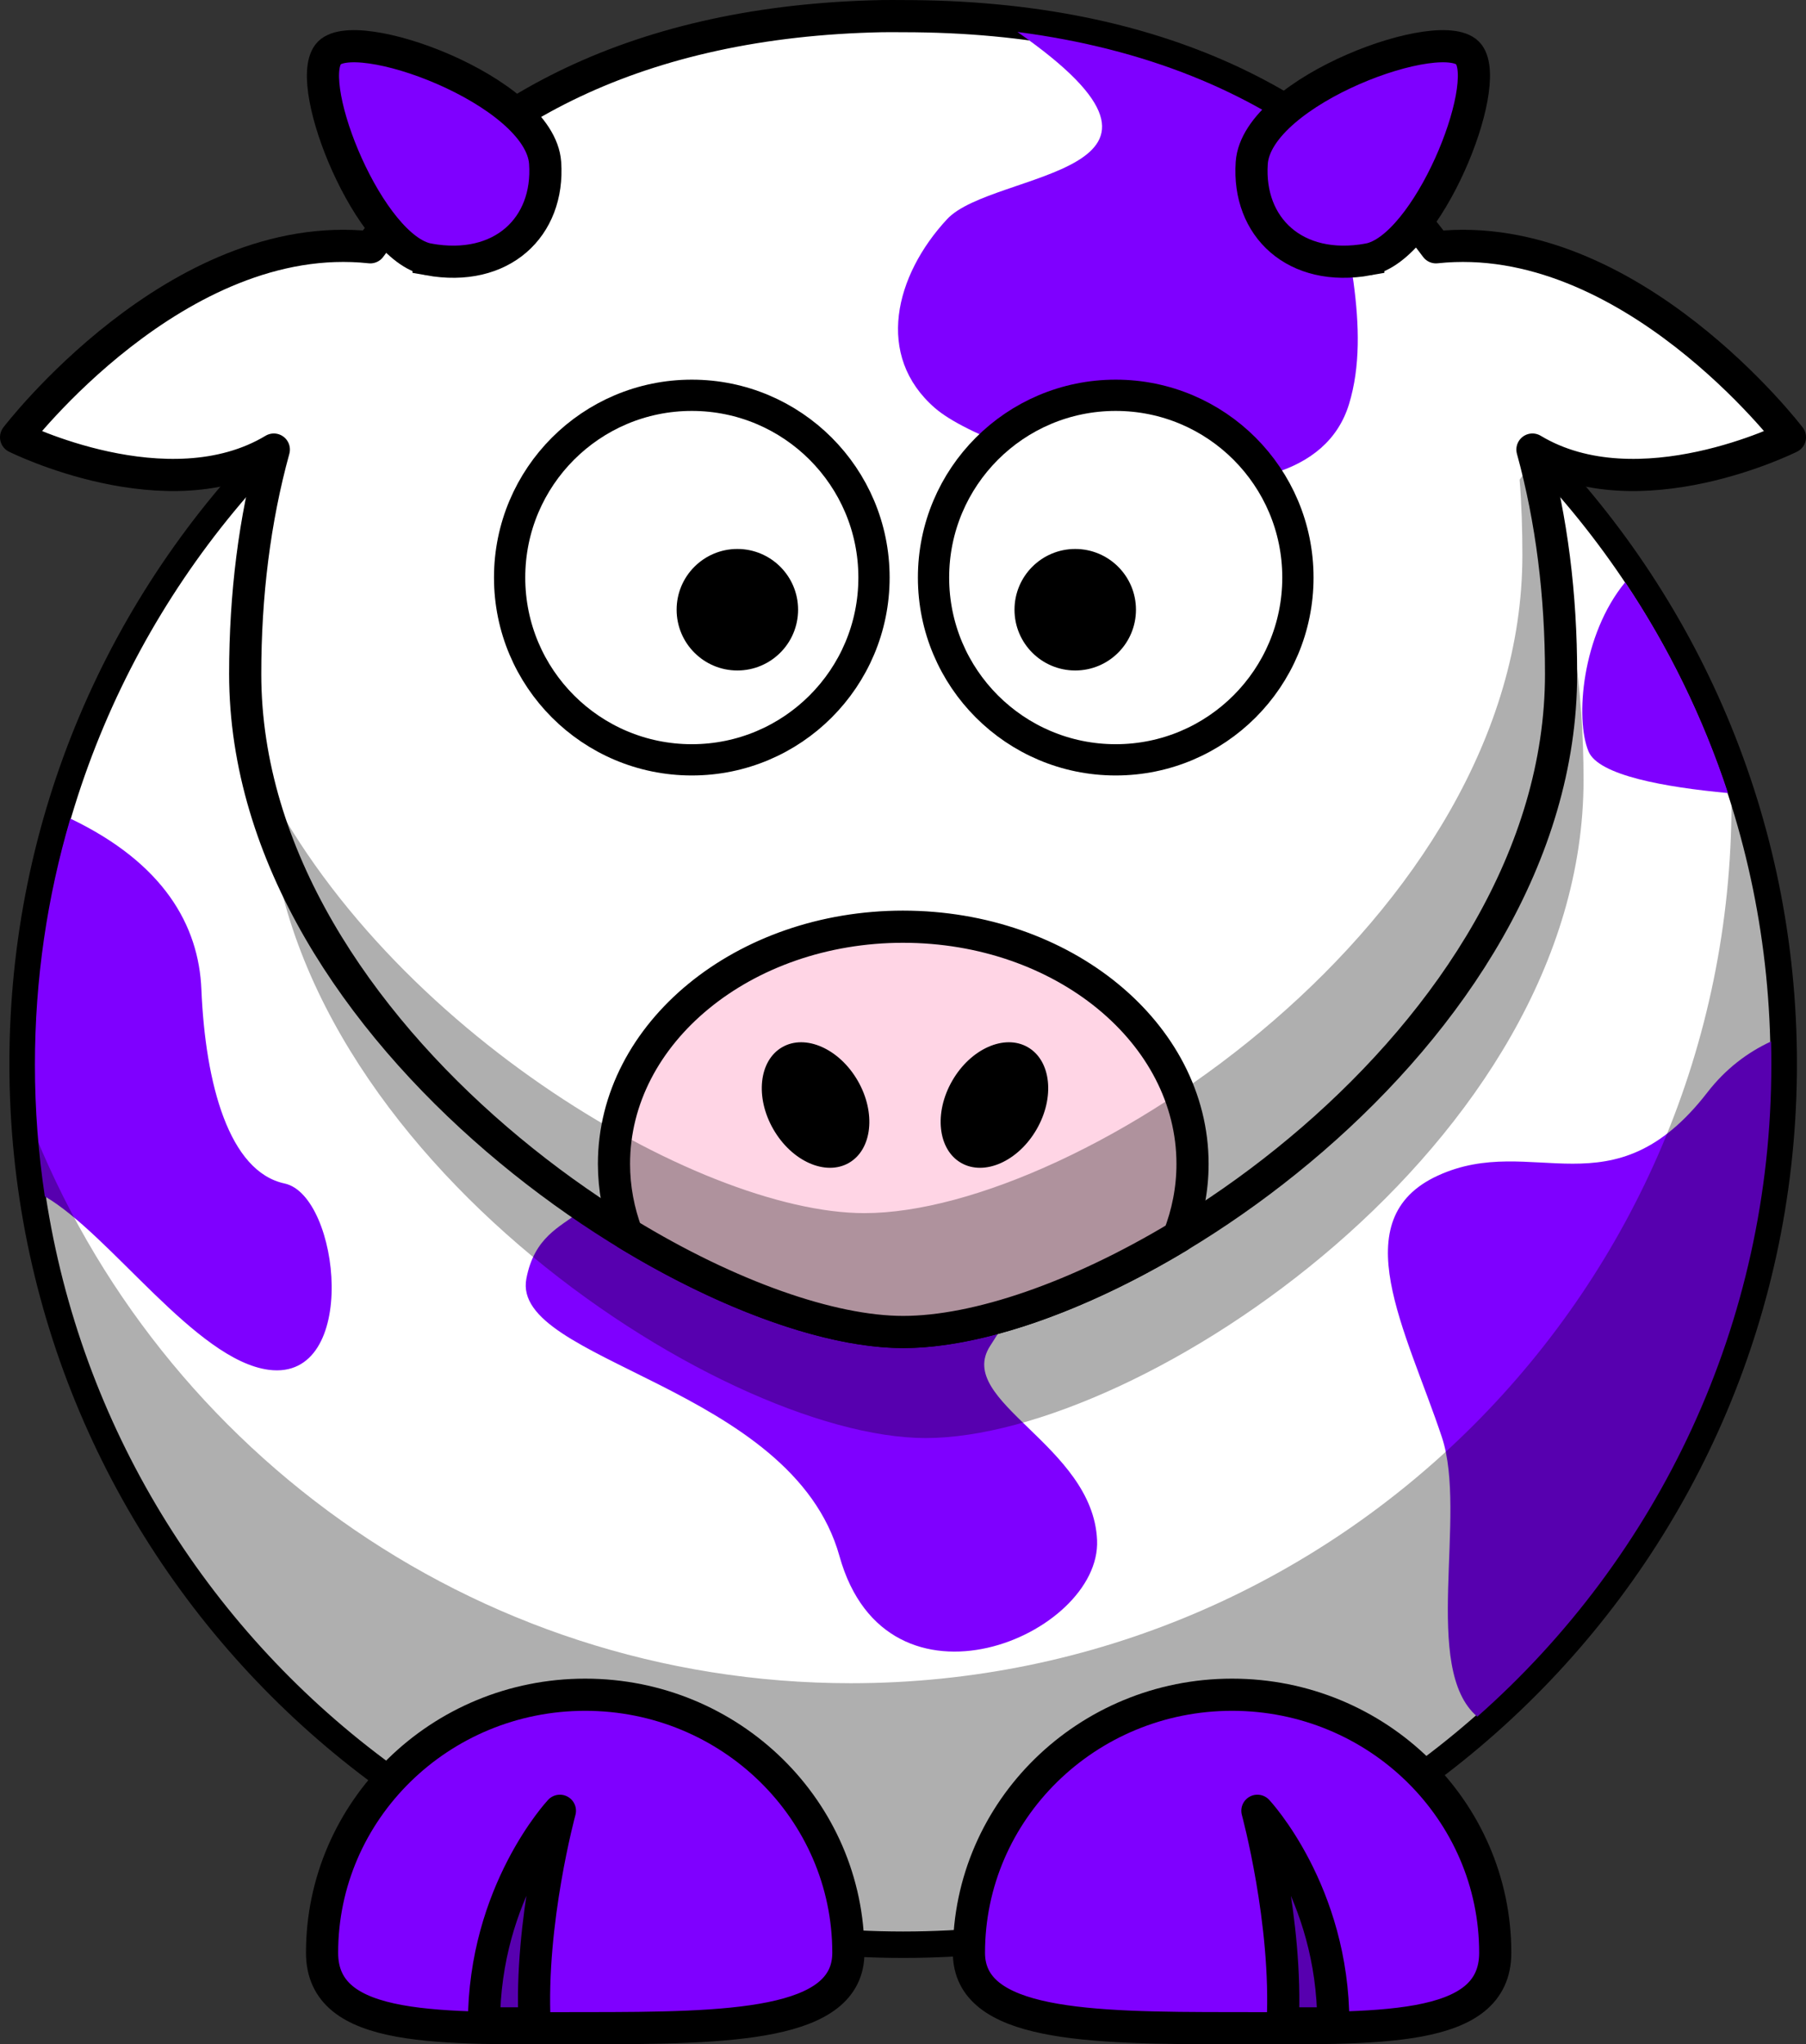
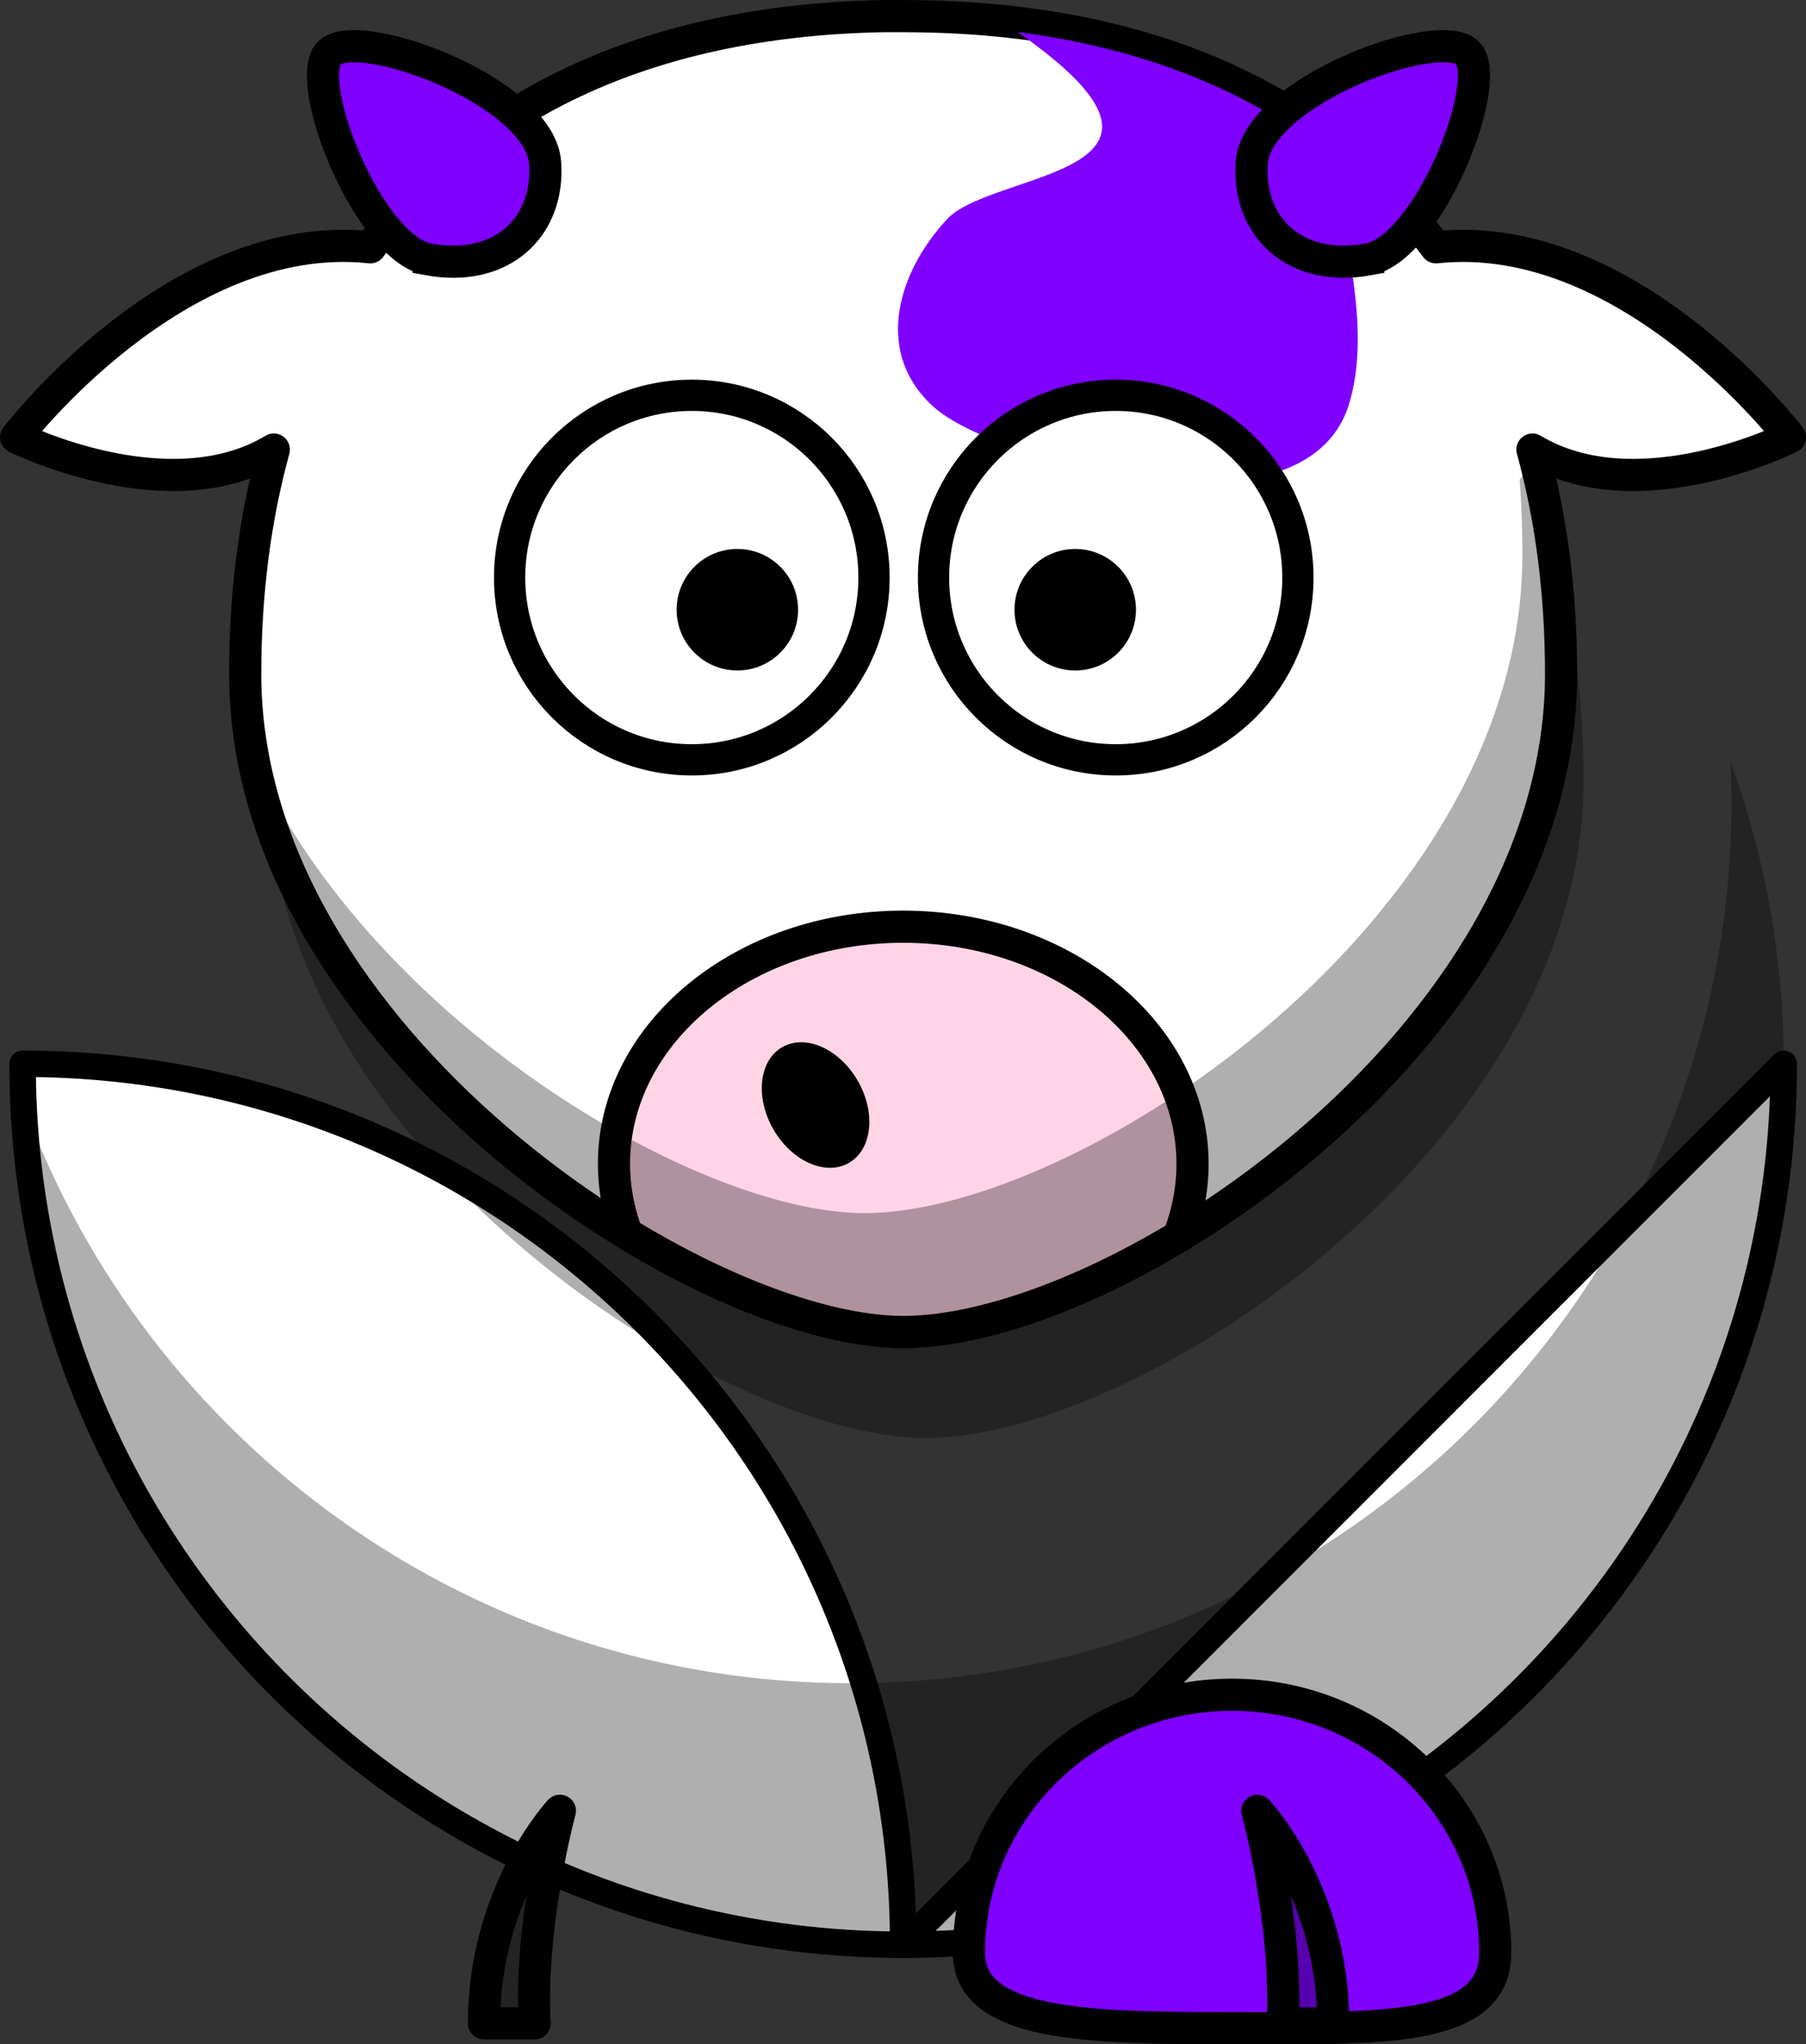
<svg xmlns="http://www.w3.org/2000/svg" width="224.656" height="254.265">
  <rect width="100%" height="100%" fill="#333333" stroke="none" />
  <title>green cow</title>
  <g>
    <title>Layer 1</title>
-     <path d="m221.886,132.304c0.018,60.508 -49.029,109.569 -109.537,109.569c-60.508,0 -109.555,-49.061 -109.537,-109.569c-0.018,-60.508 49.029,-109.569 109.537,-109.569c60.508,0 109.555,49.061 109.537,109.569z" id="path2383" stroke-miterlimit="4" stroke-linejoin="round" stroke-linecap="round" stroke-width="3.287" stroke="#000000" fill-rule="nonzero" fill="#ffffff" />
-     <path d="m202.164,72.414c-5.401,6.554 -6.242,17.009 -4.56,21.046c1.241,2.978 9.474,4.442 17.348,5.177c-3.084,-9.37 -7.405,-18.181 -12.788,-26.222zm-193.414,29.396c-2.868,9.717 -4.409,19.981 -4.406,30.628c-0.002,5.562 0.423,11.027 1.233,16.362c8.182,4.751 18.801,20.388 27.855,21.569c11.339,1.479 8.874,-21.692 1.972,-23.171c-6.902,-1.479 -9.86,-12.325 -10.353,-24.158c-0.331,-7.945 -4.681,-15.67 -16.3,-21.23l-0,0zm211.532,27.732c-2.915,1.357 -5.623,3.391 -7.888,6.317c-11.832,15.283 -21.692,4.93 -33.525,10.353c-11.832,5.423 -3.944,19.227 0.494,32.539c3.212,9.636 -2.606,28.821 4.406,34.757c22.436,-19.798 36.585,-48.794 36.575,-81.07c0,-0.973 -0.005,-1.929 -0.031,-2.896c-0.008,0.004 -0.022,-0.004 -0.031,0zm-146.917,9.275c4.93,15.283 -5.916,9.86 -7.888,20.213c-1.972,10.353 33.032,13.311 38.948,34.511c5.916,21.199 32.539,9.86 32.046,-1.972c-0.494,-11.832 -17.749,-17.255 -13.312,-24.158c4.437,-6.902 13.312,-21.199 13.312,-21.199l-63.106,-7.395z" id="path3173" stroke-width="1px" fill-rule="evenodd" fill="#7f00ff" />
+     <path d="m221.886,132.304c0.018,60.508 -49.029,109.569 -109.537,109.569c-60.508,0 -109.555,-49.061 -109.537,-109.569c60.508,0 109.555,49.061 109.537,109.569z" id="path2383" stroke-miterlimit="4" stroke-linejoin="round" stroke-linecap="round" stroke-width="3.287" stroke="#000000" fill-rule="nonzero" fill="#ffffff" />
    <path d="m215.264,94.723c0.077,1.682 0.125,3.393 0.125,5.094c0,60.464 -49.067,109.531 -109.531,109.531c-47.262,0 -87.591,-29.999 -102.937,-71.969c2.654,58.112 50.674,104.469 109.437,104.469c60.464,0 109.531,-49.067 109.531,-109.531c0,-13.202 -2.338,-25.87 -6.625,-37.594z" id="path3221" stroke-miterlimit="4" stroke-linejoin="round" stroke-linecap="round" stroke-width="4" fill-rule="nonzero" fill-opacity="0.314" fill="#000000" />
    <path d="m120.53,242.874c0,9.091 14.665,9.381 32.735,9.381c18.07,0 32.735,0.693 32.735,-9.381c0,-17.716 -14.665,-32.094 -32.735,-32.094c-18.07,0 -32.735,14.378 -32.735,32.094z" id="path3172" stroke-miterlimit="4" stroke-linejoin="round" stroke-linecap="round" stroke-width="4" stroke="#000000" fill-rule="nonzero" fill="#7f00ff" />
    <path d="m196.984,97.019c0,45.175 -55.121,81.838 -81.838,81.838c-25.718,0 -81.838,-36.663 -81.838,-81.838c0,-45.174 24.625,-81.838 81.838,-81.838c57.223,0 81.838,36.663 81.838,81.838z" id="path3236" stroke-miterlimit="4" stroke-linejoin="round" stroke-linecap="round" stroke-width="4" fill-rule="nonzero" fill-opacity="0.314" fill="#000000" />
    <path d="m165.855,251.654c0,-16.368 -9.443,-26.44 -9.443,-26.44c0,0 3.777,13.849 3.148,26.44l6.295,0z" id="path3174" stroke-miterlimit="4" stroke-linejoin="round" stroke-width="4" stroke="#000000" fill-rule="evenodd" fill-opacity="0.314" fill="#000000" />
    <path d="m109.688,2.008c-30.129,0.611 -50.932,11.653 -63.625,28.75c-24.064,-2.588 -44.062,23.625 -44.062,23.625c0,0 18.891,9.446 32.062,1.531c-2.399,8.712 -3.562,18.106 -3.562,27.906c0,45.174 56.126,81.844 81.844,81.844c26.717,0 81.844,-36.669 81.844,-81.844c0,-9.8 -1.164,-19.195 -3.562,-27.906c13.171,7.915 32.031,-1.531 32.031,-1.531c0,0 -19.971,-26.205 -44.031,-23.625c-13.062,-17.595 -34.708,-28.75 -66.281,-28.75c-0.894,0 -1.778,-0.018 -2.656,0z" id="path3155" stroke-miterlimit="4" stroke-linejoin="round" stroke-linecap="round" stroke-width="4" stroke="#000000" fill-rule="nonzero" fill="#ffffff" />
    <path d="m126.562,3.977c25.721,17.926 -3.05,17.142 -8.75,23.281c-6.5,7 -9,17 -1.5,23.5c7.5,6.5 46,17.5 51.5,-0.5c2.835,-9.279 -0.566,-20.802 -2.344,-30.969c-10.018,-7.861 -22.904,-13.242 -38.906,-15.312z" id="path3185" stroke-width="1px" fill-rule="evenodd" fill="#7f00ff" />
    <path d="m108.72,71.834c0.004,12.519 -10.144,22.67 -22.663,22.67c-12.519,0 -22.666,-10.151 -22.663,-22.67c-0.004,-12.519 10.144,-22.67 22.663,-22.67c12.519,0 22.667,10.151 22.663,22.67z" id="path3157" stroke-miterlimit="4" stroke-linejoin="round" stroke-linecap="round" stroke-width="3.889" stroke="#000000" fill-rule="nonzero" fill="#ffffff" />
    <path d="m161.452,71.834c0.004,12.519 -10.144,22.67 -22.663,22.67c-12.519,0 -22.667,-10.151 -22.663,-22.67c-0.004,-12.519 10.144,-22.67 22.663,-22.67c12.519,0 22.667,10.151 22.663,22.67z" id="path3159" stroke-miterlimit="4" stroke-linejoin="round" stroke-linecap="round" stroke-width="3.889" stroke="#000000" fill-rule="nonzero" fill="#ffffff" />
    <path d="m141.307,75.834c0.001,4.173 -3.381,7.557 -7.554,7.557c-4.173,0 -7.556,-3.384 -7.554,-7.557c-0.001,-4.173 3.381,-7.557 7.554,-7.557c4.173,0 7.556,3.384 7.554,7.557z" id="path3161" stroke-miterlimit="4" stroke-linejoin="round" stroke-linecap="round" stroke-width="47.667" fill-rule="nonzero" fill="#000000" />
    <path d="m99.277,75.834c0.001,4.173 -3.381,7.557 -7.554,7.557c-4.173,0 -7.555,-3.384 -7.554,-7.557c-0.001,-4.173 3.381,-7.557 7.554,-7.557c4.173,0 7.556,3.384 7.554,7.557z" id="path3163" stroke-miterlimit="4" stroke-linejoin="round" stroke-linecap="round" stroke-width="47.667" fill-rule="nonzero" fill="#000000" />
    <path d="m112.344,115.258c-19.862,0 -35.969,13.216 -35.969,29.5c0,3.02 0.564,5.944 1.594,8.688c12.712,7.743 25.394,12.219 34.375,12.219c9.198,0 21.757,-4.331 34.281,-11.875c1.113,-2.843 1.719,-5.887 1.719,-9.031c0,-16.284 -16.138,-29.5 -36,-29.5z" id="path3210" stroke-miterlimit="4" stroke-linejoin="round" stroke-linecap="round" stroke-width="4" stroke="#000000" fill-rule="nonzero" fill="#ffd5e5" />
    <path d="m190.906,57.008l-1.875,2.656c0.249,3.075 0.344,6.203 0.344,9.375c0,45.174 -55.127,81.844 -81.844,81.844c-20.706,0 -61.097,-23.756 -76.062,-56.594c7.616,40.246 57.172,71.375 80.875,71.375c26.717,0 81.844,-36.669 81.844,-81.844c0,-9.392 -1.075,-18.41 -3.281,-26.812z" id="path3231" stroke-miterlimit="4" stroke-linejoin="round" stroke-linecap="round" stroke-width="4" fill-rule="nonzero" fill-opacity="0.314" fill="#000000" />
-     <path d="m105.532,242.874c0,9.091 -14.665,9.381 -32.735,9.381c-18.07,0 -32.735,0.693 -32.735,-9.381c0,-17.716 14.665,-32.094 32.735,-32.094c18.07,0 32.735,14.378 32.735,32.094z" id="path3329" stroke-miterlimit="4" stroke-linejoin="round" stroke-linecap="round" stroke-width="4" stroke="#000000" fill-rule="nonzero" fill="#7f00ff" />
    <path d="m60.206,251.654c0,-16.368 9.443,-26.44 9.443,-26.44c0,0 -3.777,13.849 -3.148,26.44l-6.295,0z" id="path3331" stroke-miterlimit="4" stroke-linejoin="round" stroke-width="4" stroke="#000000" fill-rule="evenodd" fill-opacity="0.314" fill="#000000" />
-     <path d="m128.945,140.465c-2.293,3.973 -6.5,5.839 -9.397,4.166c-2.897,-1.672 -3.385,-6.249 -1.09,-10.221c2.293,-3.973 6.5,-5.839 9.397,-4.166c2.897,1.672 3.385,6.249 1.09,10.221z" id="path2398" stroke-miterlimit="4" stroke-linejoin="round" stroke-linecap="round" stroke-width="47.667" fill-rule="nonzero" fill="#000000" />
    <path d="m96.208,140.465c2.293,3.973 6.5,5.839 9.397,4.166c2.897,-1.672 3.385,-6.249 1.09,-10.221c-2.293,-3.973 -6.5,-5.839 -9.397,-4.166c-2.897,1.672 -3.385,6.249 -1.09,10.221z" id="path2412" stroke-miterlimit="4" stroke-linejoin="round" stroke-linecap="round" stroke-width="47.667" fill-rule="nonzero" fill="#000000" />
    <path d="m53.312,32.265c-7.333,-1.328 -15.5,-21.5 -12.5,-25.5c3,-4 26.374,4.466 27,13.5c0.552,7.969 -5.386,13.651 -14.5,12z" id="path2399" stroke-miterlimit="4" stroke-width="4" stroke="#000000" fill-rule="evenodd" fill="#7f00ff" />
    <path d="m170.211,32.265c7.333,-1.328 15.5,-21.5 12.5,-25.5c-3,-4 -26.374,4.466 -27,13.5c-0.552,7.969 5.386,13.651 14.5,12z" id="path3171" stroke-miterlimit="4" stroke-width="4" stroke="#000000" fill-rule="evenodd" fill="#7f00ff" />
  </g>
</svg>